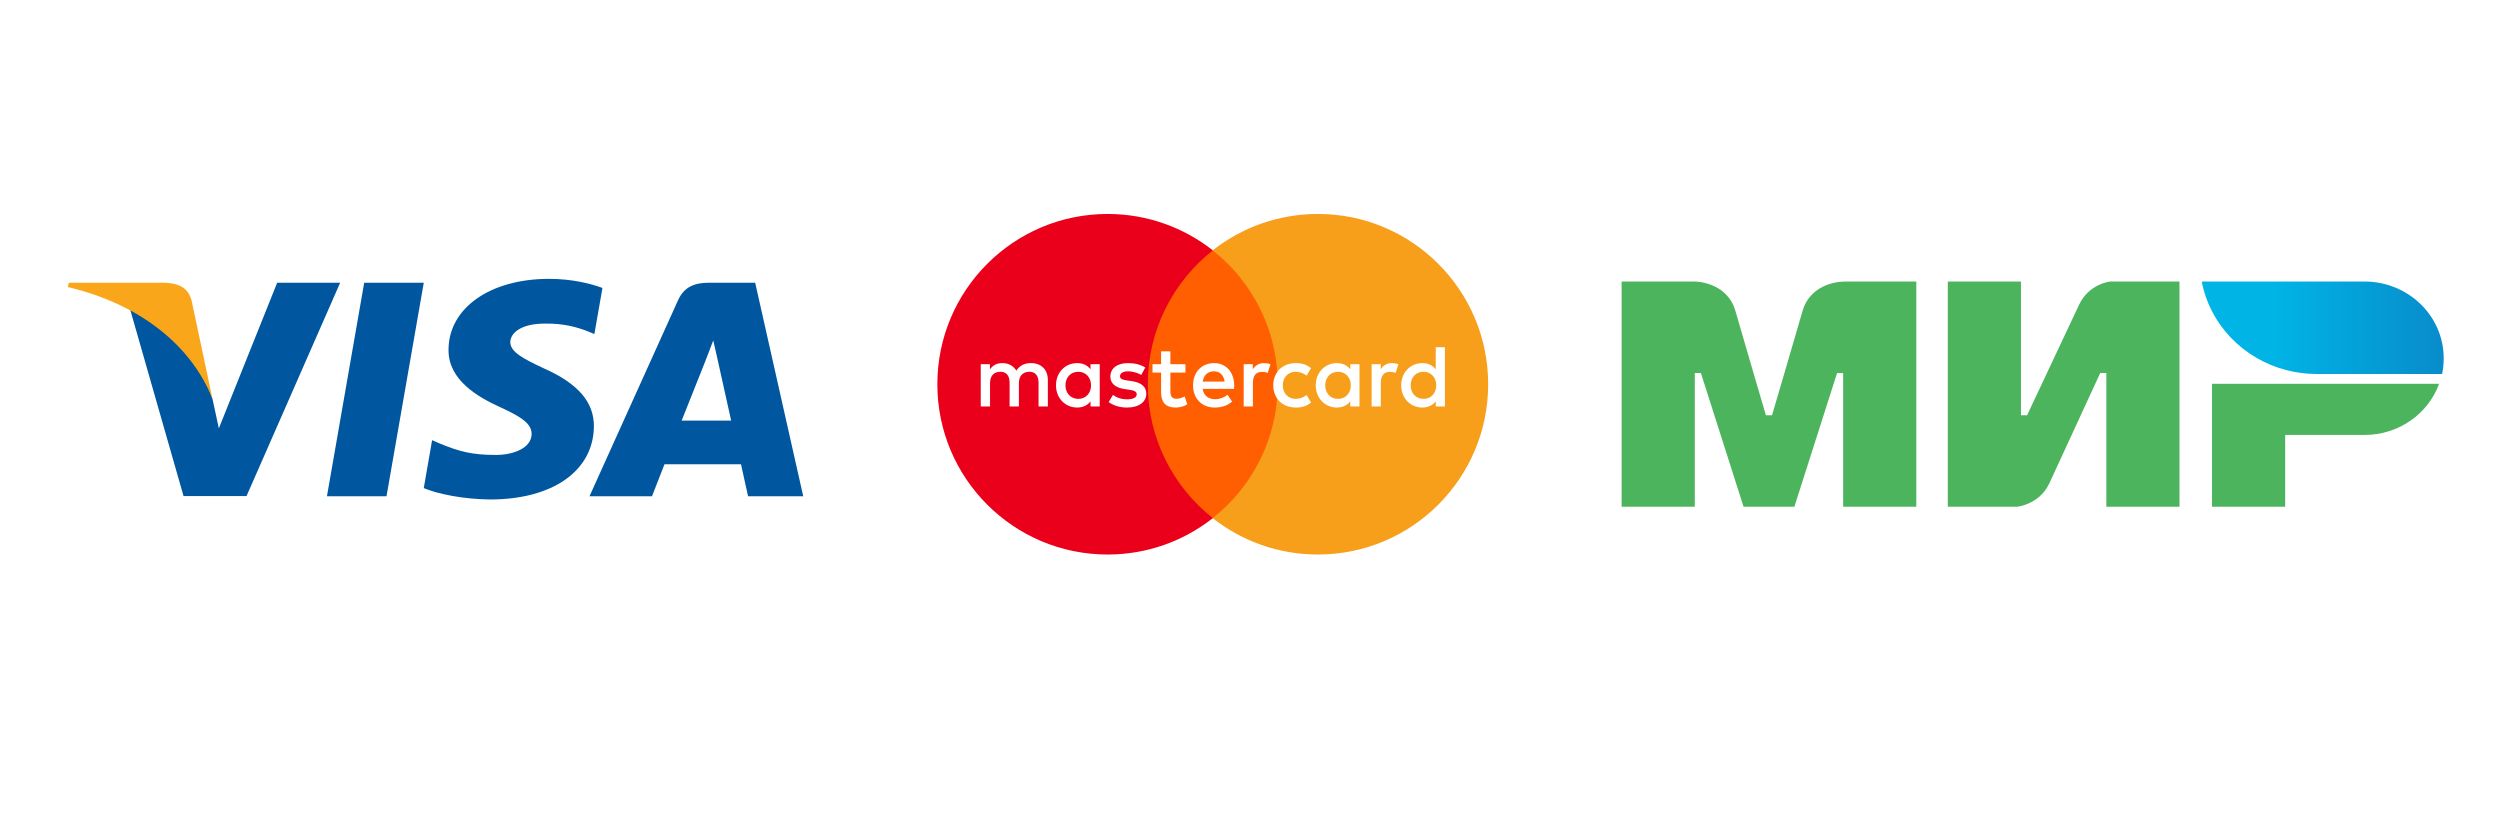
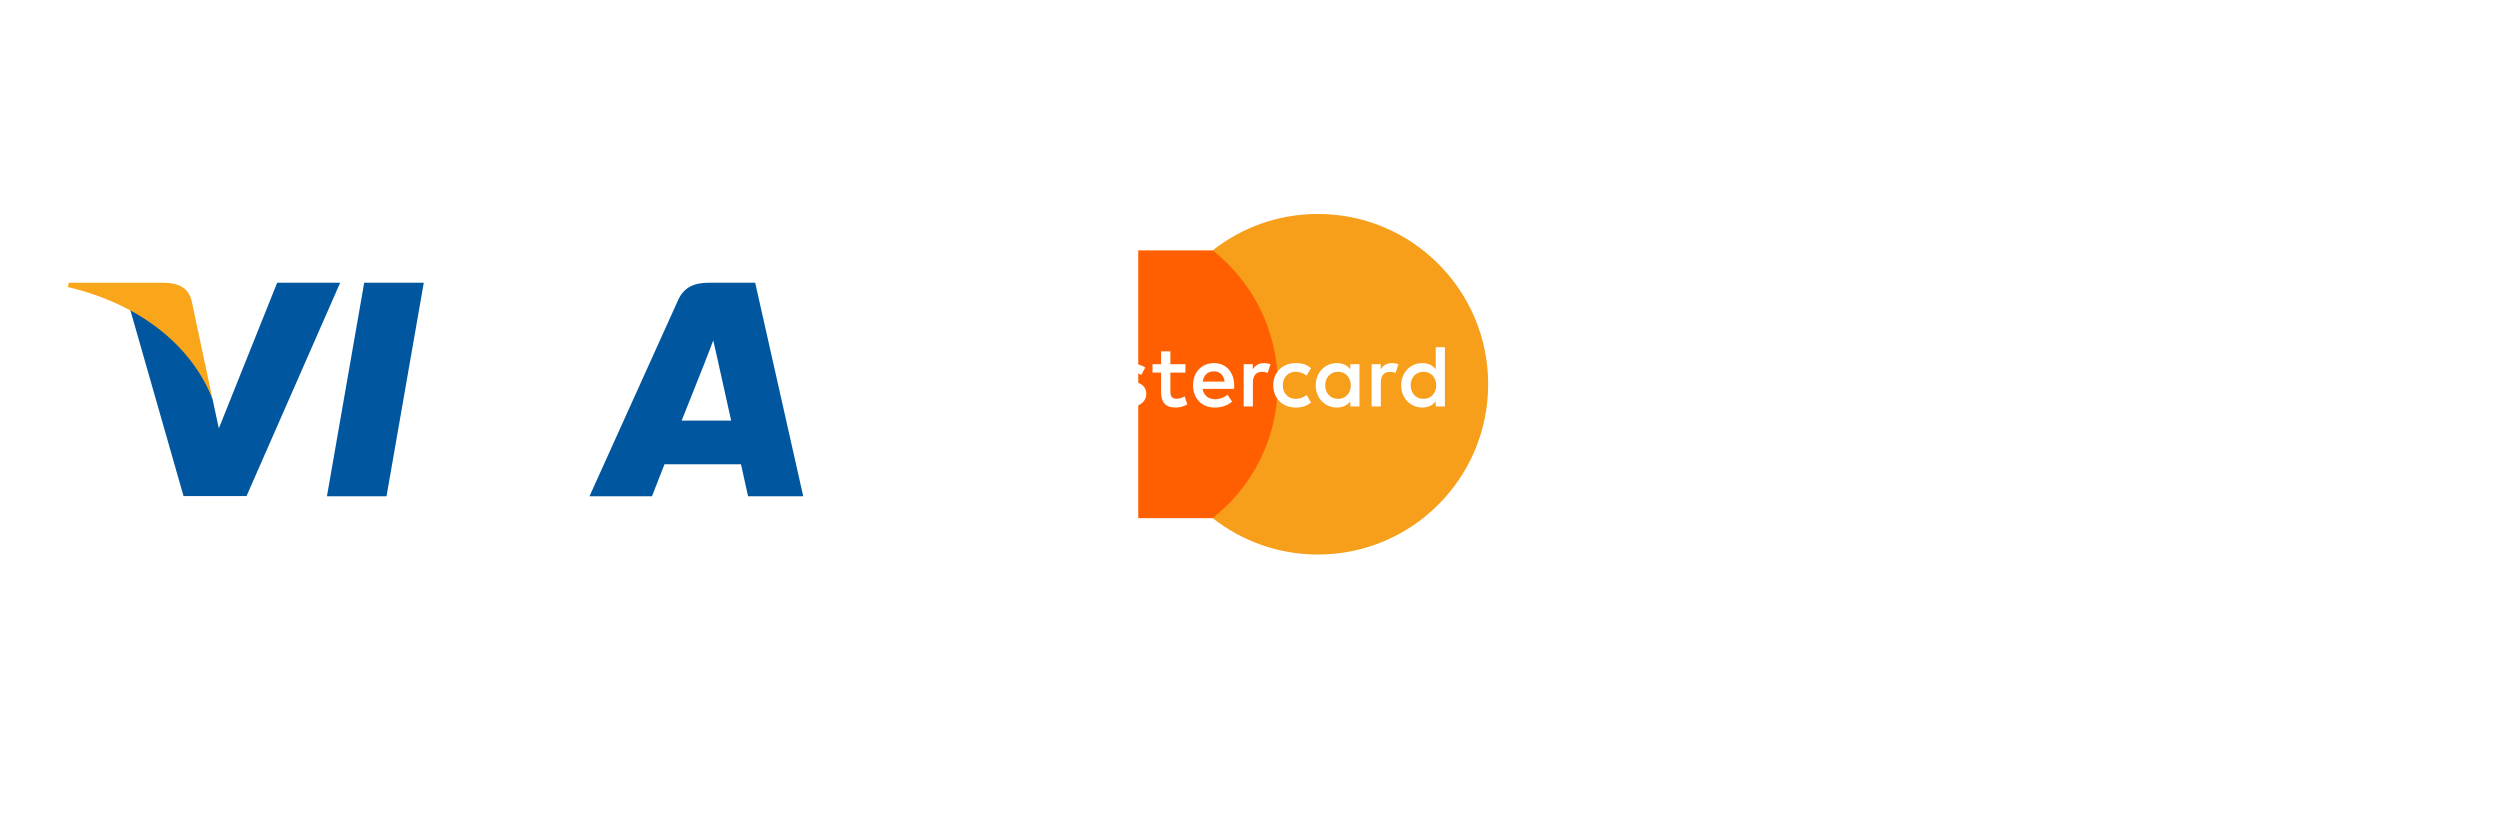
<svg xmlns="http://www.w3.org/2000/svg" width="222" height="74" viewBox="0 0 222 74" fill="none">
  <rect width="222" height="74" fill="white" />
  <g clip-path="url(#clip0)">
-     <path fill-rule="evenodd" clip-rule="evenodd" d="M163.671 25V25.009C163.662 25.009 160.82 25 160.062 27.629C159.367 30.039 157.409 36.694 157.355 36.878H156.813C156.813 36.878 154.81 30.074 154.106 27.62C153.348 24.991 150.497 25 150.497 25H144V45H150.497V33.122H150.768H151.038L154.828 45H159.34L163.13 33.131H163.671V45H170.168V25H163.671Z" fill="#4DB45E" />
    <path fill-rule="evenodd" clip-rule="evenodd" d="M187.403 25C187.403 25 185.499 25.166 184.606 27.096L180.004 36.878H179.462V25H172.965V45H179.101C179.101 45 181.095 44.825 181.989 42.904L186.501 33.122H187.042V45H193.539V25H187.403Z" fill="#4DB45E" />
    <path fill-rule="evenodd" clip-rule="evenodd" d="M196.426 34.083V45H202.923V38.624H209.962C213.03 38.624 215.628 36.729 216.594 34.083H196.426Z" fill="#4DB45E" />
-     <path fill-rule="evenodd" clip-rule="evenodd" d="M209.962 25H195.515C196.237 28.808 199.188 31.865 203.005 32.86C203.871 33.087 204.782 33.21 205.721 33.21H216.856C216.955 32.755 217 32.293 217 31.812C217 28.048 213.851 25 209.962 25Z" fill="url(#paint0_linear)" />
  </g>
  <path d="M34.322 44.071H29.032L32.341 25.106H37.631L34.322 44.071Z" fill="#00579F" />
-   <path d="M53.499 25.57C52.456 25.186 50.801 24.762 48.754 24.762C43.53 24.762 39.851 27.345 39.829 31.036C39.785 33.76 42.463 35.273 44.465 36.181C46.512 37.109 47.208 37.715 47.208 38.542C47.187 39.813 45.554 40.399 44.031 40.399C41.919 40.399 40.787 40.097 39.067 39.39L38.37 39.087L37.63 43.344C38.871 43.868 41.157 44.333 43.53 44.353C49.081 44.353 52.695 41.811 52.737 37.877C52.758 35.718 51.345 34.064 48.297 32.712C46.447 31.844 45.314 31.259 45.314 30.371C45.335 29.564 46.272 28.737 48.361 28.737C50.08 28.697 51.344 29.08 52.301 29.463L52.78 29.665L53.499 25.57V25.57Z" fill="#00579F" />
  <path d="M60.53 37.352C60.966 36.263 62.642 32.046 62.642 32.046C62.62 32.086 63.077 30.936 63.338 30.23L63.708 31.864C63.708 31.864 64.71 36.404 64.927 37.352C64.101 37.352 61.575 37.352 60.53 37.352ZM67.06 25.106H62.968C61.706 25.106 60.748 25.448 60.203 26.679L52.346 44.07H57.896C57.896 44.07 58.81 41.73 59.007 41.225C59.615 41.225 65.015 41.225 65.799 41.225C65.951 41.891 66.43 44.07 66.43 44.07H71.328L67.06 25.106V25.106Z" fill="#00579F" />
  <path d="M24.613 25.106L19.433 38.038L18.867 35.415C17.909 32.389 14.905 29.101 11.553 27.466L16.298 44.05H21.892L30.207 25.106H24.613V25.106Z" fill="#00579F" />
  <path d="M14.622 25.106H6.111L6.024 25.489C12.663 27.063 17.06 30.856 18.867 35.416L17.016 26.7C16.712 25.489 15.776 25.146 14.622 25.106Z" fill="#FAA61A" />
  <path d="M114.307 46.011H101.077V22.235H114.307V46.011Z" fill="#FF5F00" />
-   <path d="M101.925 34.121C101.925 29.298 104.183 25.002 107.7 22.233C105.128 20.208 101.883 19 98.355 19C90.005 19 83.237 25.77 83.237 34.121C83.237 42.472 90.005 49.242 98.355 49.242C101.883 49.242 105.128 48.033 107.7 46.009C104.183 43.24 101.925 38.944 101.925 34.121Z" fill="#EB001B" />
  <path d="M132.149 34.121C132.149 42.472 125.38 49.242 117.03 49.242C113.503 49.242 110.257 48.033 107.685 46.009C111.202 43.24 113.461 38.944 113.461 34.121C113.461 29.298 111.202 25.002 107.685 22.233C110.257 20.208 113.503 19 117.03 19C125.38 19 132.149 25.77 132.149 34.121Z" fill="#F79E1B" />
  <path d="M94.613 34.217C94.613 33.556 95.046 33.014 95.753 33.014C96.429 33.014 96.885 33.533 96.885 34.217C96.885 34.9 96.429 35.42 95.753 35.42C95.046 35.42 94.613 34.877 94.613 34.217ZM97.656 34.217V32.338H96.839V32.794C96.579 32.456 96.186 32.243 95.652 32.243C94.598 32.243 93.772 33.069 93.772 34.217C93.772 35.365 94.598 36.19 95.652 36.19C96.186 36.19 96.579 35.978 96.839 35.639V36.095H97.656V34.217ZM125.266 34.217C125.266 33.556 125.699 33.014 126.406 33.014C127.083 33.014 127.538 33.533 127.538 34.217C127.538 34.9 127.083 35.42 126.406 35.42C125.699 35.42 125.266 34.877 125.266 34.217ZM128.309 34.217V30.829H127.491V32.794C127.232 32.456 126.839 32.243 126.305 32.243C125.251 32.243 124.425 33.069 124.425 34.217C124.425 35.365 125.251 36.19 126.305 36.19C126.839 36.19 127.232 35.978 127.491 35.639V36.095H128.309V34.217ZM107.798 32.975C108.324 32.975 108.662 33.305 108.749 33.886H106.799C106.886 33.344 107.216 32.975 107.798 32.975ZM107.814 32.243C106.713 32.243 105.942 33.045 105.942 34.217C105.942 35.412 106.744 36.19 107.869 36.19C108.435 36.19 108.953 36.049 109.409 35.663L109.009 35.058C108.694 35.309 108.293 35.451 107.916 35.451C107.389 35.451 106.91 35.207 106.792 34.531H109.582C109.59 34.429 109.598 34.326 109.598 34.217C109.59 33.045 108.867 32.243 107.814 32.243ZM117.68 34.217C117.68 33.556 118.113 33.014 118.82 33.014C119.496 33.014 119.952 33.533 119.952 34.217C119.952 34.9 119.496 35.42 118.82 35.42C118.113 35.42 117.68 34.877 117.68 34.217ZM120.722 34.217V32.338H119.905V32.794C119.645 32.456 119.253 32.243 118.718 32.243C117.664 32.243 116.838 33.069 116.838 34.217C116.838 35.365 117.664 36.19 118.718 36.19C119.253 36.19 119.645 35.978 119.905 35.639V36.095H120.722V34.217ZM113.065 34.217C113.065 35.357 113.859 36.19 115.07 36.19C115.636 36.19 116.013 36.064 116.422 35.742L116.029 35.081C115.723 35.302 115.4 35.42 115.046 35.42C114.393 35.412 113.914 34.94 113.914 34.217C113.914 33.493 114.393 33.022 115.046 33.014C115.4 33.014 115.723 33.131 116.029 33.352L116.422 32.691C116.013 32.369 115.636 32.243 115.07 32.243C113.859 32.243 113.065 33.077 113.065 34.217ZM123.6 32.243C123.128 32.243 122.821 32.464 122.609 32.794V32.338H121.799V36.095H122.617V33.989C122.617 33.367 122.884 33.022 123.419 33.022C123.584 33.022 123.757 33.045 123.93 33.116L124.182 32.346C124.001 32.275 123.765 32.243 123.6 32.243ZM101.697 32.636C101.304 32.377 100.762 32.243 100.164 32.243C99.212 32.243 98.6 32.7 98.6 33.446C98.6 34.059 99.056 34.437 99.896 34.555L100.282 34.61C100.73 34.673 100.942 34.791 100.942 35.003C100.942 35.294 100.643 35.459 100.085 35.459C99.519 35.459 99.111 35.278 98.835 35.066L98.45 35.702C98.898 36.032 99.464 36.19 100.077 36.19C101.162 36.19 101.791 35.679 101.791 34.963C101.791 34.303 101.296 33.957 100.478 33.84L100.093 33.784C99.74 33.737 99.456 33.667 99.456 33.415C99.456 33.139 99.724 32.975 100.172 32.975C100.651 32.975 101.116 33.156 101.343 33.297L101.697 32.636ZM112.239 32.243C111.768 32.243 111.461 32.464 111.249 32.794V32.338H110.44V36.095H111.257V33.989C111.257 33.367 111.524 33.022 112.058 33.022C112.224 33.022 112.397 33.045 112.57 33.116L112.821 32.346C112.641 32.275 112.405 32.243 112.239 32.243ZM105.266 32.338H103.93V31.198H103.104V32.338H102.342V33.085H103.104V34.799C103.104 35.671 103.443 36.19 104.409 36.19C104.763 36.19 105.172 36.08 105.431 35.899L105.195 35.199C104.952 35.34 104.684 35.412 104.472 35.412C104.063 35.412 103.93 35.16 103.93 34.783V33.085H105.266V32.338ZM93.049 36.095V33.737C93.049 32.849 92.483 32.251 91.571 32.243C91.091 32.235 90.597 32.385 90.25 32.912C89.991 32.495 89.582 32.243 89.008 32.243C88.607 32.243 88.215 32.361 87.908 32.801V32.338H87.09V36.095H87.915V34.012C87.915 33.36 88.277 33.014 88.835 33.014C89.378 33.014 89.653 33.367 89.653 34.004V36.095H90.479V34.012C90.479 33.36 90.856 33.014 91.398 33.014C91.956 33.014 92.223 33.367 92.223 34.004V36.095H93.049Z" fill="white" />
  <defs>
    <linearGradient id="paint0_linear" x1="195.517" y1="29.105" x2="217" y2="29.105" gradientUnits="userSpaceOnUse">
      <stop offset="0.3" stop-color="#00B4E6" />
      <stop offset="1" stop-color="#088CCB" />
    </linearGradient>
    <clipPath id="clip0">
-       <rect width="73" height="20" fill="white" transform="translate(144 25)" />
-     </clipPath>
+       </clipPath>
  </defs>
</svg>